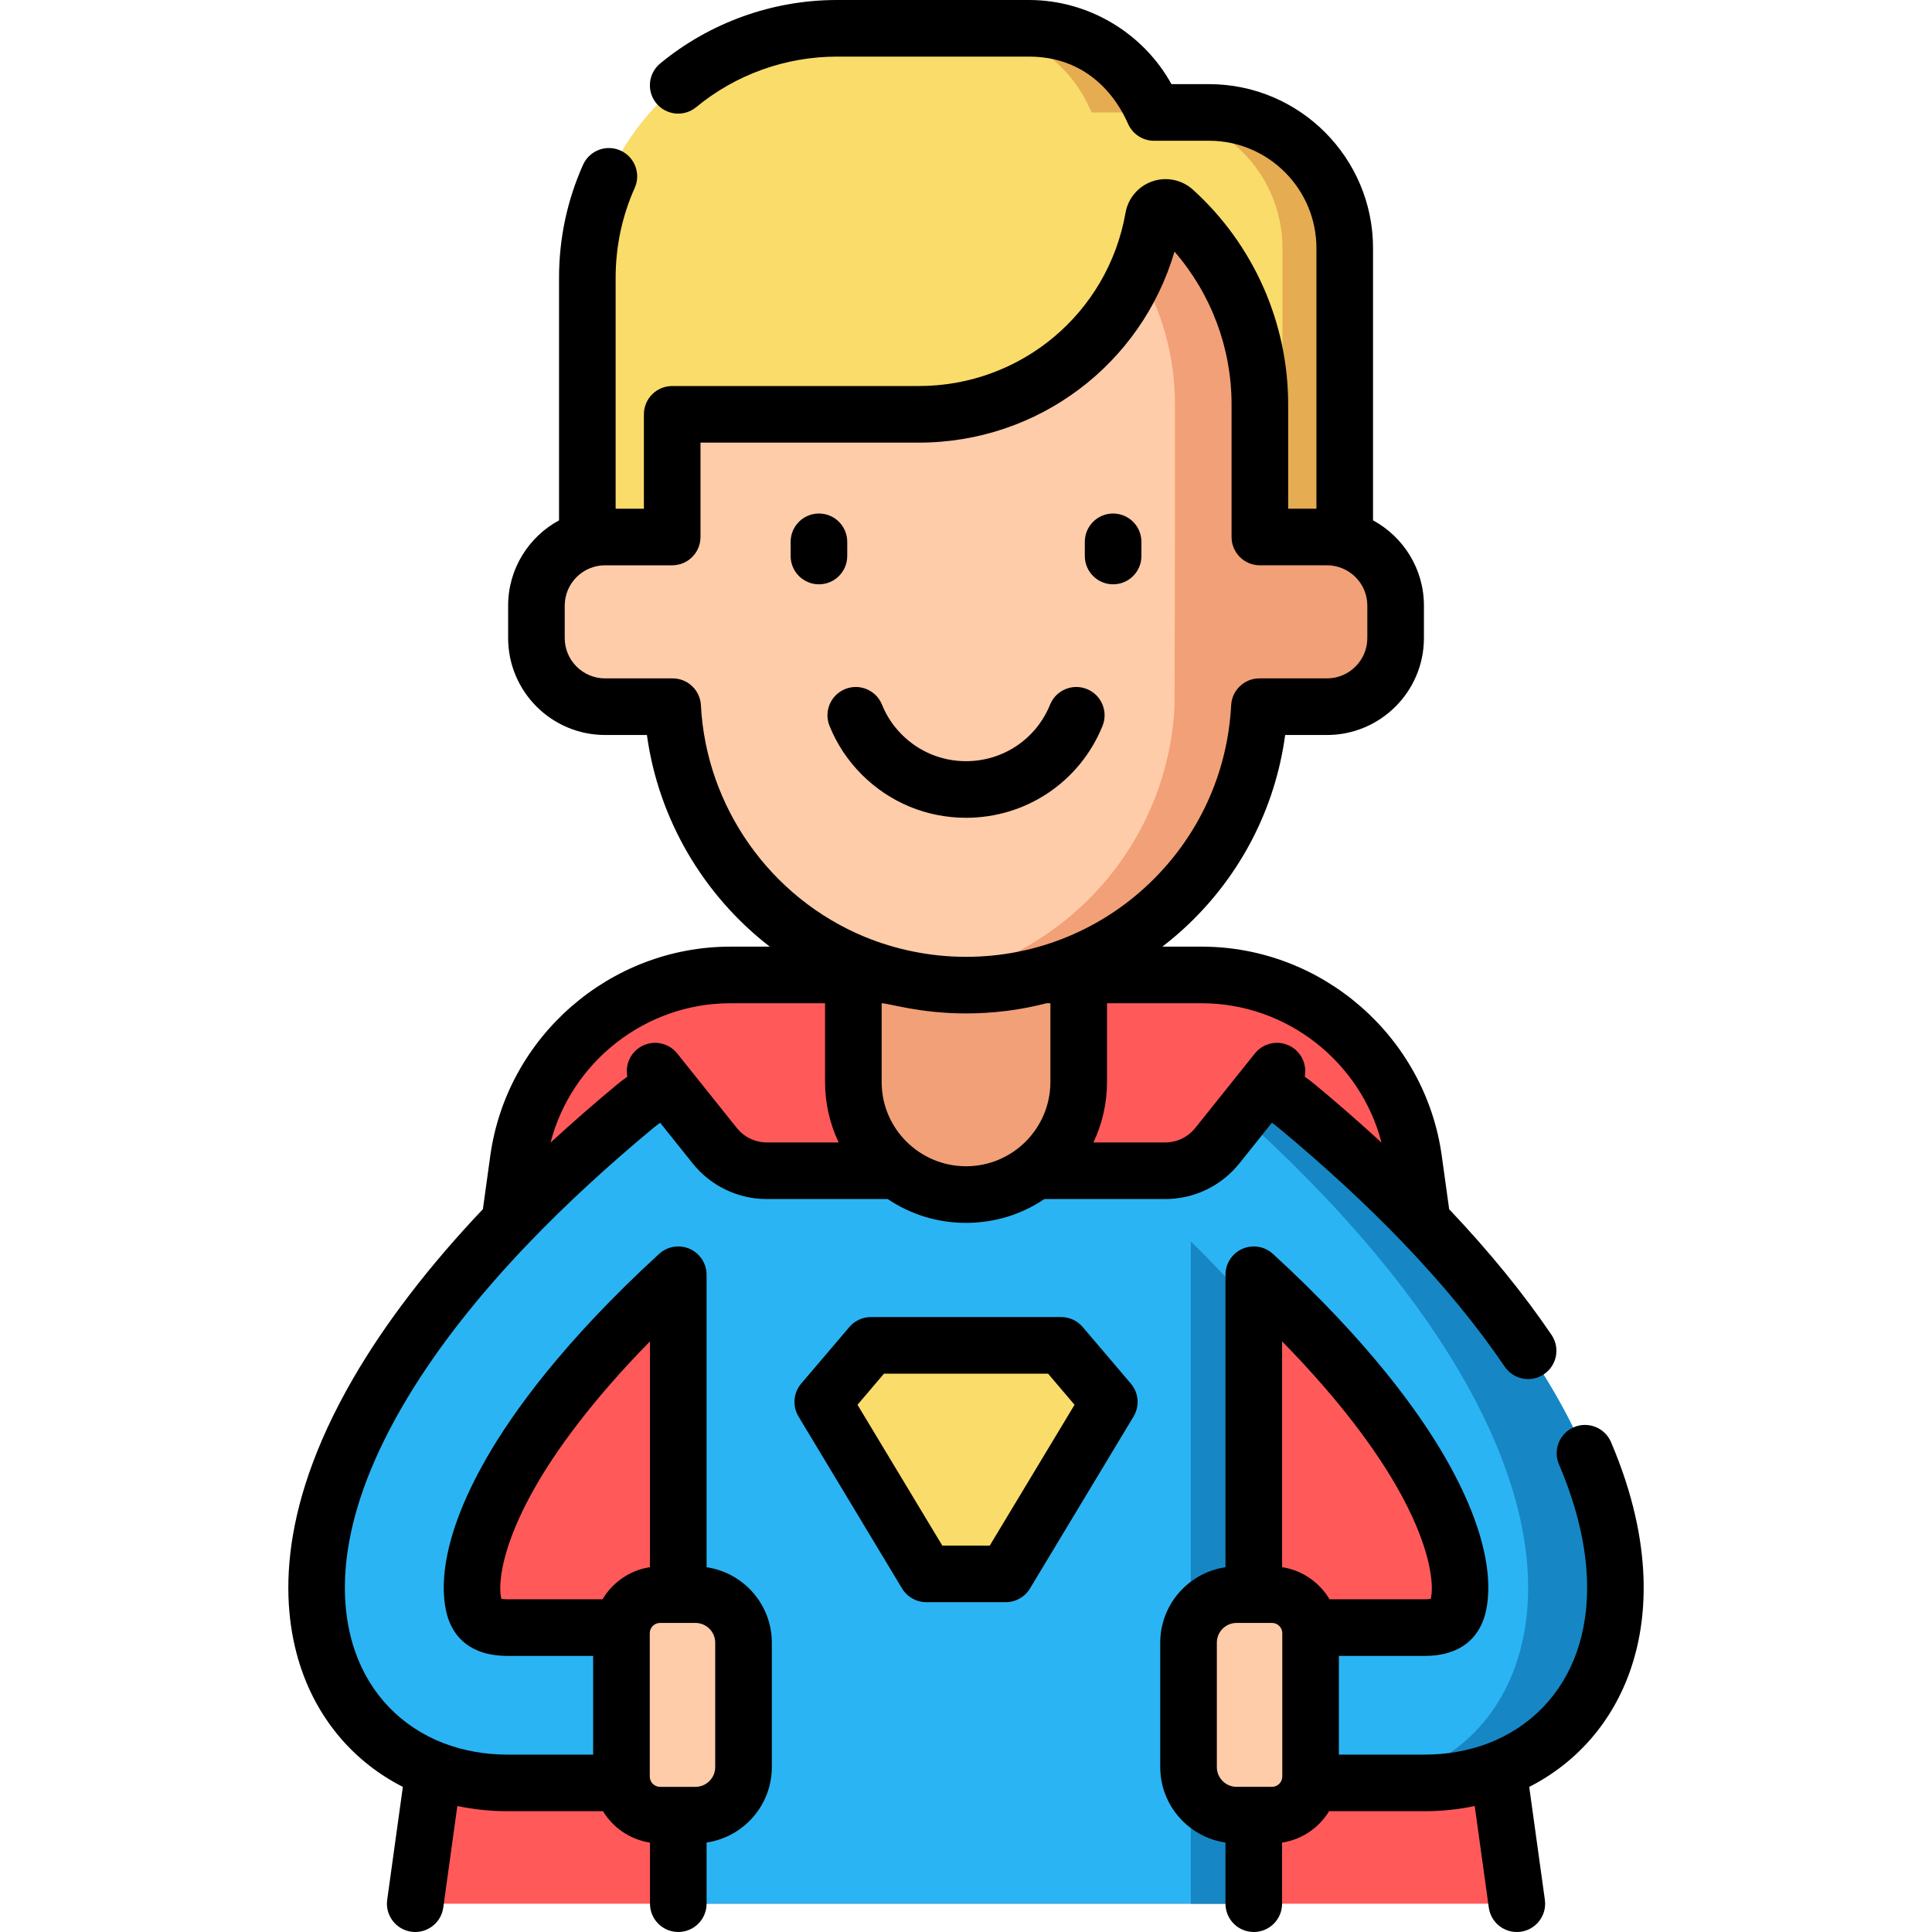
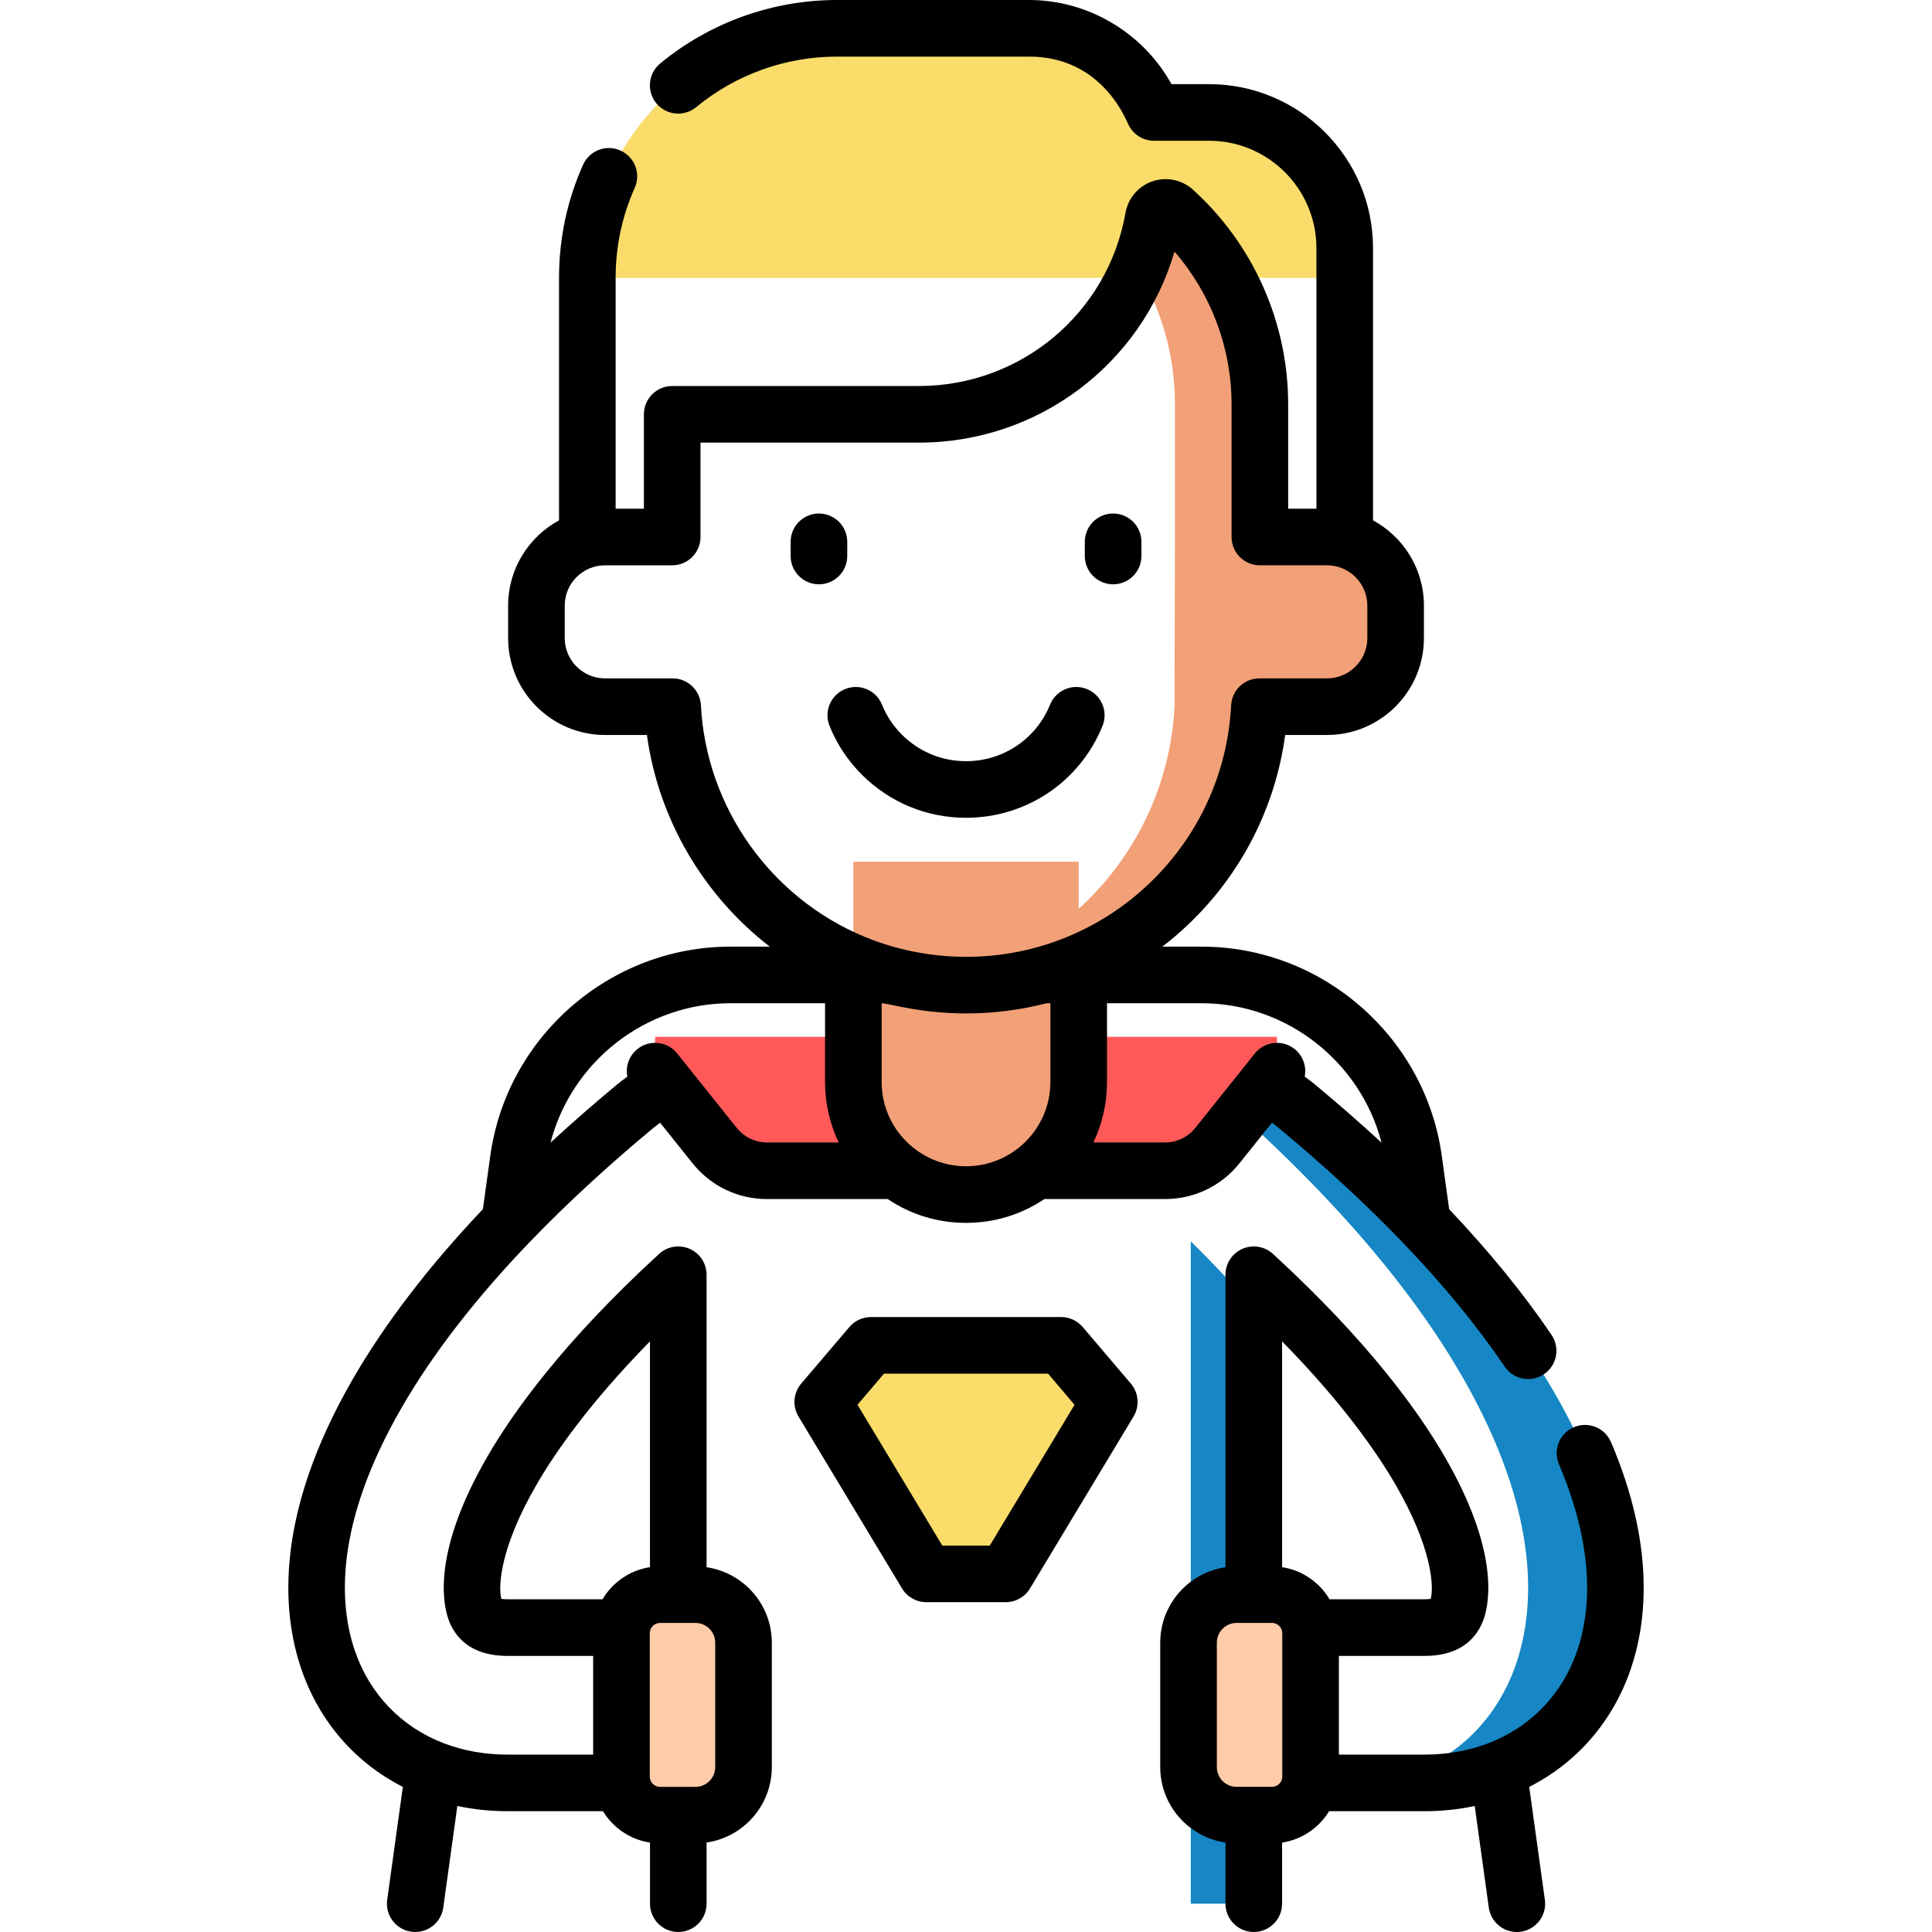
<svg xmlns="http://www.w3.org/2000/svg" id="Capa_1" x="0px" y="0px" viewBox="0 0 512.001 512.001" style="enable-background:new 0 0 512.001 512.001;" xml:space="preserve" width="512" height="512">
  <g>
-     <path style="fill:#FF5A59;" d="M401.976,504.5H110.04l4.92-35.503l20.111-145.135l2.288-16.541 c3.886-28.056,27.875-48.952,56.199-48.952h124.899c28.324,0,52.313,20.896,56.199,48.952l2.288,16.541l20.111,145.135 L401.976,504.5z" />
-     <path style="fill:#2BB4F3;" d="M425.036,439.983c-4.748,13.793-14.847,23.988-27.98,29.014c-5.954,2.278-12.54,3.494-19.537,3.494 h-30.201v-41.161h30.201c6.959,0,8.069-3.217,8.605-4.767c2.077-6.031,0.613-18.877-9.764-36.806 c-7.007-12.109-20.064-29.923-44.09-51.939V504.5H179.746V337.818c-24.026,22.016-37.083,39.83-44.09,51.939 c-10.376,17.929-11.841,30.775-9.764,36.806c0.536,1.55,1.646,4.767,8.605,4.767h30.201v41.161h-30.201 c-6.997,0-13.583-1.216-19.537-3.494c-13.133-5.025-23.232-15.22-27.98-29.014c-4.757-13.804-6.356-37.294,13.047-70.835 c8.577-14.828,20.293-29.962,35.044-45.287c9.773-10.175,20.896-20.428,33.302-30.727c7.217-5.983,16.302-9.276,25.673-9.276 h123.923c9.371,0,18.455,3.293,25.673,9.276c12.406,10.3,23.529,20.552,33.302,30.727c14.751,15.325,26.467,30.459,35.044,45.287 C431.392,402.689,429.793,426.179,425.036,439.983z" />
    <path style="fill:#1687C4;" d="M411.989,369.148c-8.577-14.828-20.293-29.961-35.044-45.287 c-9.773-10.175-20.896-20.428-33.302-30.727c-7.217-5.983-16.302-9.276-25.673-9.276h-15.74c8.741,0,17.214,3.293,23.947,9.276 c11.572,10.299,21.947,20.552,31.063,30.727c13.759,15.325,24.688,30.459,32.688,45.287c18.098,33.541,16.607,57.031,12.17,70.835 c-4.429,13.793-13.848,23.988-26.098,29.014c-5.554,2.278-11.696,3.494-18.223,3.494h19.744c6.997,0,13.583-1.216,19.537-3.494 c13.133-5.025,23.232-15.22,27.98-29.014C429.793,426.179,431.392,402.688,411.989,369.148z" />
    <path style="fill:#1687C4;" d="M329.605,472.49V431.33h2.666v-84.67c-4.815-5.534-10.346-11.439-16.701-17.683V504.5h16.701v-32.01 H329.605z" />
    <g>
      <path style="fill:#FF5A59;" d="M173.606,283.862l15.796,19.74c3.369,4.21,8.468,6.66,13.86,6.66h52.746h52.746 c5.392,0,10.491-2.451,13.86-6.66l15.796-19.74v-9.094H173.606V283.862z" />
    </g>
    <path style="fill:#F2A077;" d="M226.147,228.36v58.346c0,16.492,13.369,29.861,29.861,29.861h0 c16.492,0,29.861-13.369,29.861-29.861V228.36H226.147z" />
-     <path style="fill:#F9DC6A;" d="M155.652,73.651v90.236h200.712V65.751c0-19.854-16.095-35.949-35.949-35.949H305.82l-1.105-2.275 C298.767,15.277,286.346,7.5,272.729,7.5h-50.926C185.269,7.5,155.652,37.117,155.652,73.651z" />
-     <path style="fill:#E5AC51;" d="M320.415,29.801H305.82l-1.105-2.275C298.767,15.277,286.346,7.5,272.729,7.5h-16.5 c13.617,0,26.038,7.777,31.986,20.026l1.105,2.275h14.595c19.854,0,35.949,16.095,35.949,35.949v98.137h16.5V65.75 C356.364,45.896,340.269,29.801,320.415,29.801z" />
-     <path style="fill:#FFCCAA;" d="M369.856,160.493v8.603c0,10.043-8.141,18.184-18.184,18.184h-17.91 c-1.064,20.552-10.087,39.01-24.06,52.322c-13.973,13.304-32.877,21.469-53.695,21.469c-41.635,0-75.636-32.671-77.754-73.792 h-17.91c-10.043,0-18.184-8.141-18.184-18.184v-8.603c0-10.043,8.141-18.184,18.184-18.184h17.798V109.8h65.369 c31.098,0,56.939-22.483,62.147-52.086c0.452-2.57,3.517-3.631,5.452-1.88c13.983,12.648,22.765,30.938,22.765,51.282v35.193 h17.798C361.715,142.309,369.856,150.45,369.856,160.493z" />
+     <path style="fill:#F9DC6A;" d="M155.652,73.651h200.712V65.751c0-19.854-16.095-35.949-35.949-35.949H305.82l-1.105-2.275 C298.767,15.277,286.346,7.5,272.729,7.5h-50.926C185.269,7.5,155.652,37.117,155.652,73.651z" />
    <path style="fill:#F2A077;" d="M351.672,142.309h-17.798v-35.193c0-20.344-8.782-38.634-22.765-51.282 c-1.935-1.75-5-0.689-5.452,1.88c-0.849,4.826-2.255,9.458-4.135,13.84c6.246,10.392,9.851,22.552,9.851,35.562v35.193 l-0.112,44.972c-1.064,20.552-10.087,39.01-24.06,52.322c-11.408,10.861-26.104,18.293-42.444,20.657 c3.674,0.532,7.428,0.812,11.249,0.812c20.817,0,39.722-8.166,53.695-21.469c13.973-13.313,22.996-31.771,24.06-52.322h17.91 c10.043,0,18.184-8.142,18.184-18.184v-8.604C369.856,150.45,361.715,142.309,351.672,142.309z" />
    <polygon style="fill:#F9DC6A;" points="281.214,356.534 257.283,356.534 254.733,356.534 230.802,356.534 218.039,371.53 245.48,417.093 266.536,417.093 293.977,371.53 " />
    <g>
      <g>
        <path style="fill:#FFCCAA;" d="M337.091,422.593h-9.378c-7.033,0-12.735,5.702-12.735,12.735v32.971 c0,7.033,5.702,12.735,12.735,12.735h9.378c5.65,0,10.229-4.58,10.229-10.229v-37.982 C347.32,427.173,342.74,422.593,337.091,422.593z" />
      </g>
      <g>
        <path style="fill:#FFCCAA;" d="M174.925,422.593h9.378c7.033,0,12.735,5.702,12.735,12.735v32.971 c0,7.033-5.702,12.735-12.735,12.735h-9.378c-5.65,0-10.229-4.58-10.229-10.229v-37.982 C164.696,427.173,169.276,422.593,174.925,422.593z" />
      </g>
    </g>
    <g>
      <path d="M426.936,382.177c-1.625-3.809-6.03-5.578-9.842-3.955c-3.81,1.626-5.581,6.032-3.955,9.842 c9.994,23.424,8.131,39.833,4.807,49.476c-3.944,11.46-12.315,20.146-23.557,24.452c-5.227,1.99-10.903,2.999-16.871,2.999H354.82 v-26.16h22.697c10.149,0,14.134-5.327,15.704-9.835c1.625-4.732,3.866-18.396-10.371-42.989 c-6.74-11.659-20.108-30.442-45.518-53.716c-2.193-2.01-5.365-2.533-8.087-1.334c-2.722,1.197-4.479,3.891-4.479,6.864v77.512 c-9.763,1.434-17.29,9.841-17.29,19.996v32.971c0,10.155,7.527,18.563,17.29,19.996V504.5c0,4.143,3.358,7.5,7.5,7.5 s7.5-3.357,7.5-7.5v-16.19c5.278-0.805,9.788-3.935,12.459-8.32h25.291c4.56,0,9.003-0.472,13.3-1.381l3.731,26.92 c0.521,3.754,3.734,6.472,7.42,6.472c0.343,0,0.69-0.023,1.039-0.072c4.103-0.568,6.968-4.355,6.399-8.458l-4.147-29.922 c12.687-6.463,22.121-17.332,26.869-31.124C436.31,430.293,438.803,409.992,426.936,382.177z M369.867,393.518 c9.402,16.242,10.217,26.601,9.291,30.193c-0.348,0.062-0.878,0.119-1.641,0.119h-25.174c-2.655-4.486-7.221-7.696-12.576-8.513 v-59.841C355.748,371.772,364.843,384.825,369.867,393.518z M322.478,468.299v-32.971c0-2.887,2.348-5.235,5.235-5.235h9.378 c1.505,0,2.729,1.225,2.729,2.729v37.982c0,1.505-1.225,2.729-2.729,2.729h-4.746c-0.008,0,0.041,0-0.155,0h-4.477 C324.826,473.534,322.478,471.186,322.478,468.299z" />
      <path d="M219.831,192.364c1.958,4.851,4.84,9.2,8.574,12.933c7.385,7.367,17.188,11.425,27.603,11.425 c15.975,0,30.173-9.556,36.172-24.345c1.557-3.839-0.293-8.213-4.131-9.77c-3.837-1.555-8.212,0.293-9.769,4.131 c-3.691,9.103-12.434,14.983-22.271,14.983c-6.415,0-12.456-2.502-17.003-7.038c-2.293-2.293-4.064-4.962-5.263-7.933 c-1.551-3.843-5.921-5.698-9.762-4.148C220.138,184.153,218.281,188.523,219.831,192.364z" />
      <path d="M217.028,154.849c4.142,0,7.5-3.357,7.5-7.5v-3.761c0-4.143-3.358-7.5-7.5-7.5s-7.5,3.357-7.5,7.5v3.761 C209.528,151.491,212.886,154.849,217.028,154.849z" />
      <path d="M294.988,154.849c4.142,0,7.5-3.357,7.5-7.5v-3.761c0-4.143-3.358-7.5-7.5-7.5s-7.5,3.357-7.5,7.5v3.761 C287.488,151.491,290.846,154.849,294.988,154.849z" />
      <path d="M286.925,351.673c-1.425-1.674-3.513-2.639-5.711-2.639h-50.412c-2.199,0-4.287,0.965-5.711,2.639l-12.763,14.996 c-2.089,2.455-2.376,5.97-0.713,8.73l27.44,45.563c1.357,2.253,3.795,3.631,6.425,3.631h21.057c2.63,0,5.068-1.378,6.425-3.631 l27.44-45.563c1.663-2.761,1.375-6.275-0.713-8.73L286.925,351.673z M262.298,409.594h-12.58l-22.471-37.312l7.02-8.248h43.481 l7.02,8.248L262.298,409.594z" />
      <path d="M187.248,415.332V337.82c0-2.974-1.757-5.667-4.479-6.864c-2.722-1.198-5.895-0.675-8.087,1.334 c-25.41,23.273-38.778,42.057-45.515,53.712c-14.239,24.598-11.998,38.261-10.359,43.031c1.556,4.47,5.542,9.797,15.69,9.797 h22.697v26.16h-22.697c-5.968,0-11.645-1.009-16.857-2.994c-11.256-4.312-19.627-12.997-23.571-24.456 c-4.244-12.33-5.528-33.552,12.45-64.634c8.236-14.235,19.651-28.978,33.929-43.821c0.004-0.004,0.008-0.009,0.012-0.013 c0.004-0.004,0.008-0.009,0.013-0.013c9.557-9.938,20.556-20.084,32.679-30.145c0.584-0.482,1.184-0.938,1.793-1.375l8.597,10.748 c4.819,6.021,12.005,9.474,19.715,9.474h31.991c6.138,4.134,13.259,6.311,20.759,6.311c7.512,0,14.643-2.184,20.762-6.311h31.988 c7.71,0,14.896-3.453,19.717-9.476l8.596-10.746c0.604,0.435,1.199,0.886,1.777,1.363c12.138,10.073,23.138,20.22,32.694,30.158 c0.007,0.007,0.013,0.014,0.019,0.021c0,0,0.001,0,0.001,0.001c10.748,11.177,19.897,22.311,27.195,33.093 c1.45,2.142,3.812,3.297,6.218,3.297c1.446,0,2.909-0.418,4.197-1.29c3.431-2.321,4.329-6.984,2.007-10.415 c-7.385-10.911-16.518-22.108-27.131-33.309l-1.962-14.167c-4.38-31.595-31.734-55.42-63.628-55.42h-10.42 c2.366-1.824,4.652-3.761,6.831-5.839c14.146-13.468,23.125-31.103,25.716-50.252h11.083c14.166,0,25.69-11.52,25.69-25.68v-8.609 c0-9.75-5.463-18.246-13.49-22.594V65.75c0-23.959-19.491-43.45-43.45-43.45h-9.966C302.939,8.684,288.367,0,272.728,0h-50.92 c-17.077,0-33.718,5.977-46.856,16.828c-3.193,2.638-3.644,7.365-1.006,10.559c2.637,3.193,7.364,3.645,10.559,1.006 C194.961,19.757,208.209,15,221.808,15h50.92c19.853,0,26.029,17.712,26.341,18.071c1.254,2.586,3.875,4.229,6.749,4.229h14.6 c15.687,0,28.45,12.763,28.45,28.45v69.061h-7.49v-27.69c0-21.616-9.199-42.338-25.232-56.847 c-2.915-2.643-7.033-3.493-10.745-2.22c-3.718,1.275-6.45,4.479-7.129,8.356c-4.678,26.591-27.709,45.89-54.763,45.89h-65.37 c-4.142,0-7.5,3.357-7.5,7.5v25.011h-7.49V73.65c0-8.316,1.702-16.345,5.059-23.862c1.688-3.782-0.009-8.218-3.791-9.906 c-3.782-1.688-8.217,0.01-9.906,3.791c-4.221,9.454-6.361,19.54-6.361,29.978v64.246c-8.027,4.348-13.49,12.845-13.49,22.594 v8.609c0,14.16,11.524,25.68,25.69,25.68h11.089c3.06,22.311,14.961,42.491,32.561,56.091h-10.44 c-31.894,0-59.249,23.825-63.629,55.422l-1.959,14.15c-14.338,15.127-25.922,30.241-34.434,44.953 c-20.81,35.978-18.909,61.745-13.649,77.026c4.747,13.791,14.178,24.658,26.87,31.125l-4.147,29.923 c-0.568,4.103,2.296,7.89,6.399,8.458c0.35,0.049,0.696,0.072,1.039,0.072c3.685,0,6.899-2.718,7.42-6.472l3.731-26.919 c4.295,0.909,8.74,1.38,13.3,1.38h25.291c2.671,4.385,7.181,7.515,12.459,8.32v16.19c0,4.143,3.358,7.5,7.5,7.5s7.5-3.357,7.5-7.5 v-16.205c9.763-1.434,17.29-9.841,17.29-19.996v-32.971C204.538,425.173,197.011,416.766,187.248,415.332z M233.648,286.71v-20.84 c1.955,0.011,10.006,2.7,22.36,2.7c7.234,0,14.315-0.894,21.297-2.686c0.019-0.005,0.037-0.009,0.056-0.014h1.006v20.84 c0,12.372-10.03,22.36-22.36,22.36C243.883,309.07,233.648,299.277,233.648,286.71z M366.119,302.811 c-5.596-5.154-11.507-10.321-17.706-15.465c-0.862-0.711-1.749-1.382-2.651-2.028c0.524-2.656-0.408-5.505-2.668-7.313 c-3.235-2.588-7.954-2.063-10.542,1.172l-15.789,19.737c-1.957,2.444-4.874,3.847-8.004,3.847h-18.994 c2.358-4.949,3.604-10.402,3.604-16.05v-20.84h25.09C341.001,265.87,360.573,281.404,366.119,302.811z M185.748,186.896 c-0.204-3.987-3.497-7.116-7.49-7.116h-17.91c-5.895,0-10.69-4.791-10.69-10.68v-8.609c0-5.889,4.795-10.68,10.69-10.68h17.79 c4.142,0,7.5-3.357,7.5-7.5V117.3h57.87c31.689,0,59.034-20.866,67.746-50.622c9.684,11.156,15.124,25.535,15.124,40.442v35.19 c0,4.143,3.358,7.5,7.5,7.5h17.79c5.895,0,10.69,4.791,10.69,10.68v8.609c0,5.889-4.795,10.68-10.69,10.68h-17.91 c-3.992,0-7.284,3.127-7.49,7.113c-0.93,18.023-8.651,34.813-21.746,47.279c-6.28,5.988-13.525,10.713-21.533,14.043 c-8.55,3.554-17.628,5.355-26.981,5.355c-9.527,0-18.763-1.944-26.981-5.355C204.112,237.857,187.125,213.788,185.748,186.896z M193.558,265.87h25.09v20.84c0,5.665,1.26,11.119,3.604,16.05h-18.994c-3.13,0-6.048-1.402-8.003-3.845l-15.79-19.739 c-2.588-3.236-7.308-3.761-10.542-1.172c-2.261,1.808-3.193,4.658-2.668,7.314c-0.906,0.649-1.799,1.324-2.667,2.04 c-6.19,5.138-12.098,10.3-17.69,15.452C151.444,281.403,171.016,265.87,193.558,265.87z M132.86,423.712 c-0.925-3.633-0.095-13.983,9.292-30.198c5.022-8.689,14.117-21.741,30.097-38.038v59.841c-5.355,0.817-9.921,4.027-12.576,8.513 h-25.174C133.737,423.83,133.207,423.772,132.86,423.712z M189.538,468.299c0,2.887-2.348,5.235-5.235,5.235h-4.477 c-0.008,0,0.041,0-0.155,0h-4.746c-1.505,0-2.73-1.225-2.73-2.729v-37.982c0-1.505,1.225-2.729,2.73-2.729h9.378 c2.887,0,5.235,2.349,5.235,5.235V468.299z" />
    </g>
  </g>
</svg>